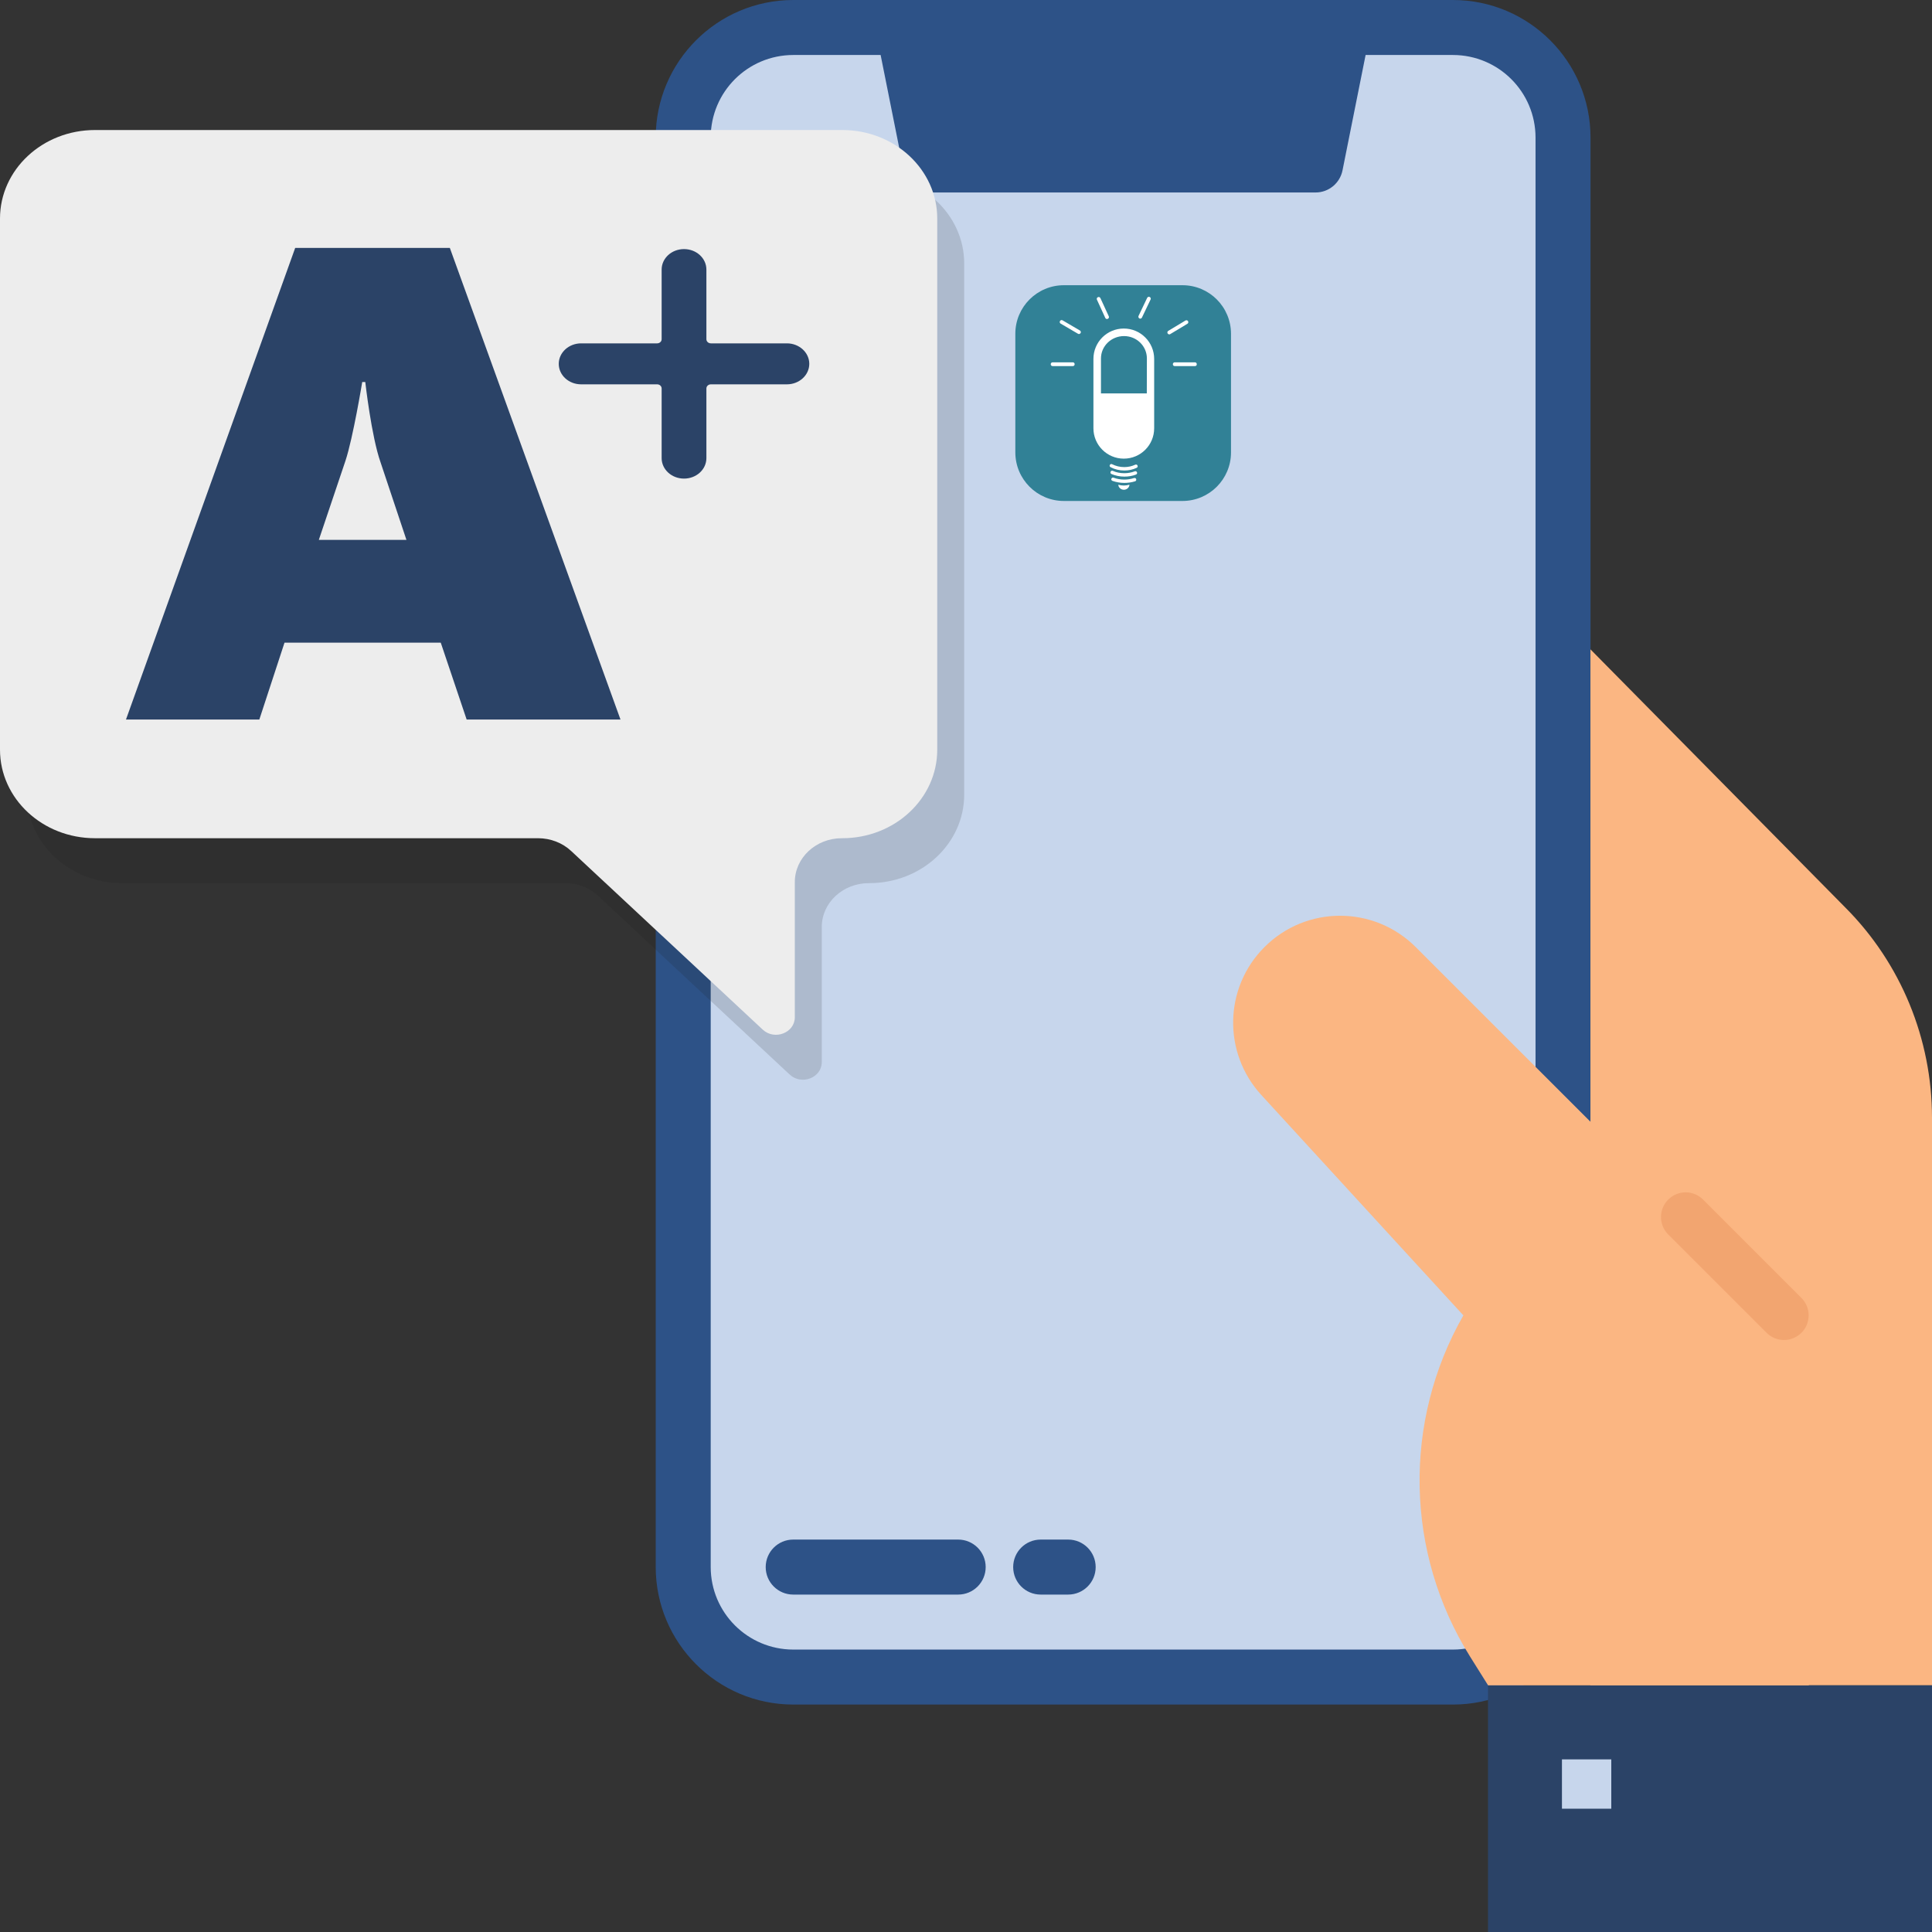
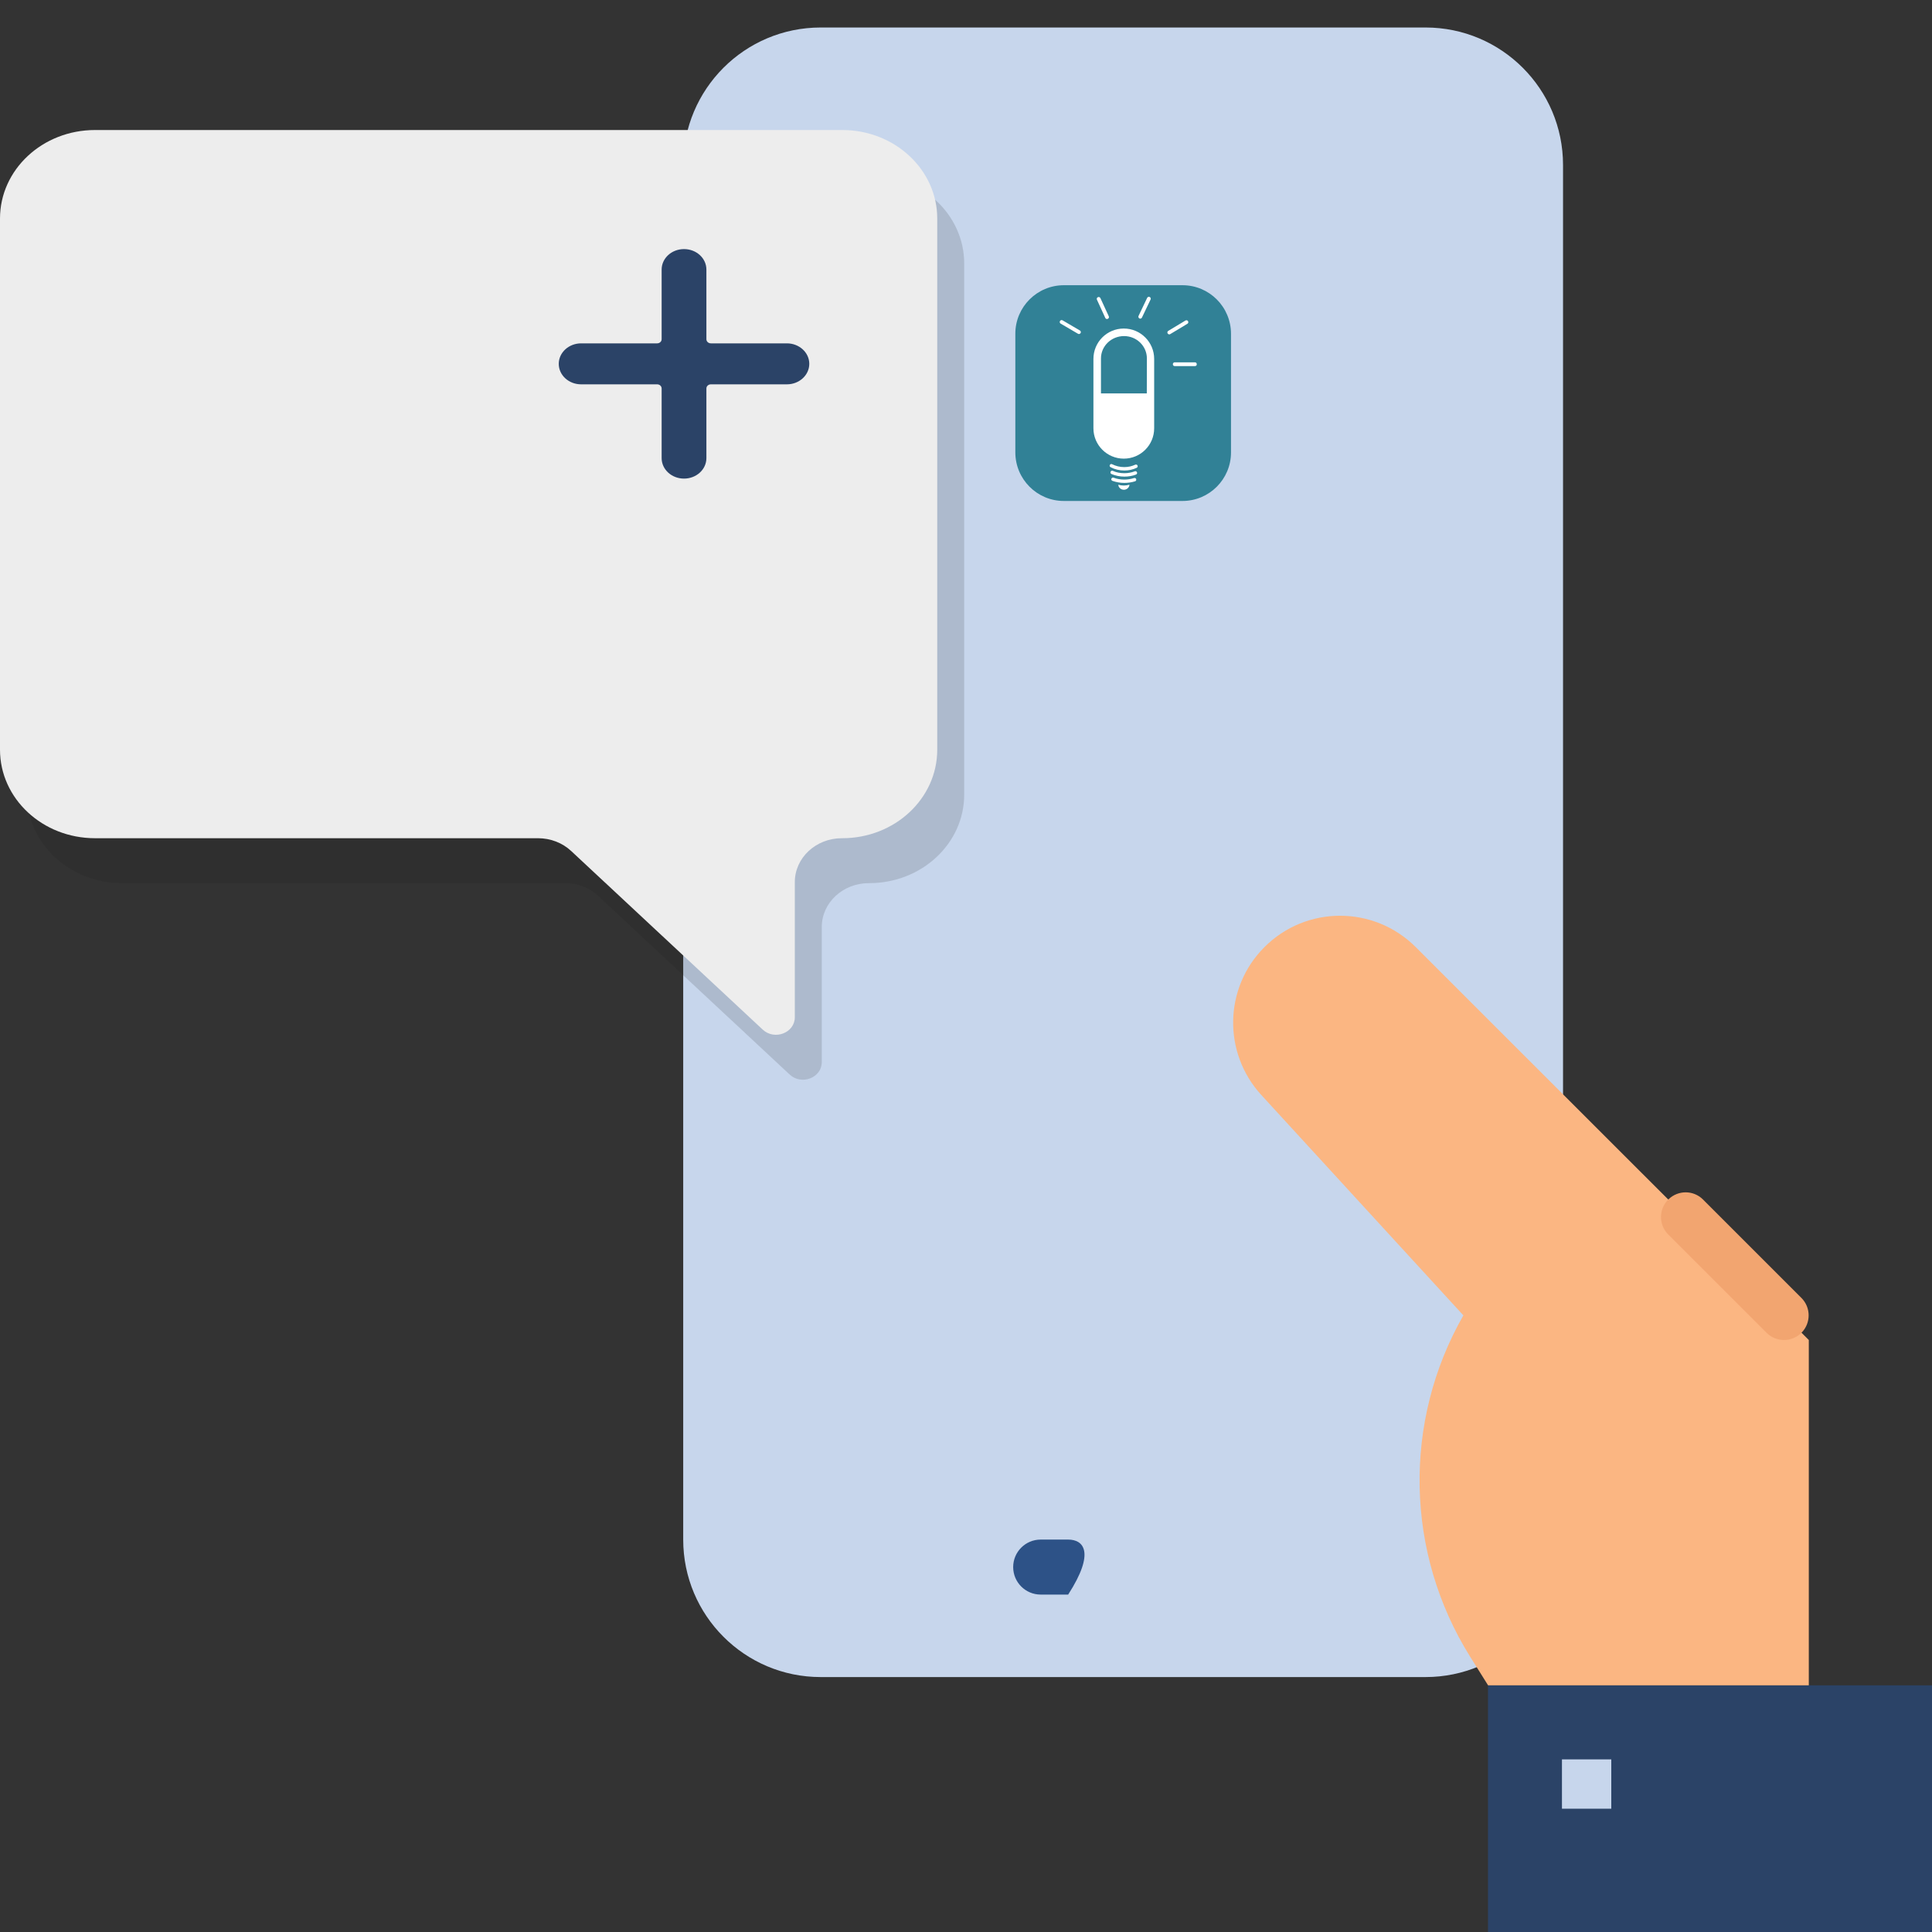
<svg xmlns="http://www.w3.org/2000/svg" xmlns:xlink="http://www.w3.org/1999/xlink" version="1.1" id="Layer_1" x="0px" y="0px" viewBox="0 0 215 215" style="enable-background:new 0 0 215 215;" xml:space="preserve">
  <rect x="0" y="0" width="215" height="215" fill="#333333" stroke="none" />
  <style type="text/css">
	.st0{fill:#FDE1B9;}
	.st1{clip-path:url(#SVGID_2_);fill:#C7D6EC;}
	.st2{clip-path:url(#SVGID_4_);fill:#2D5287;}
	.st3{clip-path:url(#SVGID_6_);fill:#2D5287;}
	.st4{clip-path:url(#SVGID_8_);fill:#2D5287;}
	.st5{clip-path:url(#SVGID_10_);fill:#318196;}
	.st6{clip-path:url(#SVGID_12_);fill:#FFFFFF;}
	.st7{clip-path:url(#SVGID_14_);fill:#FFFFFF;}
	.st8{clip-path:url(#SVGID_16_);fill:#FFFFFF;}
	.st9{clip-path:url(#SVGID_18_);fill:#FFFFFF;}
	.st10{clip-path:url(#SVGID_20_);fill:#FFFFFF;}
	.st11{clip-path:url(#SVGID_22_);fill:#FFFFFF;}
	.st12{clip-path:url(#SVGID_24_);fill:#FFFFFF;}
	.st13{clip-path:url(#SVGID_26_);fill:#FFFFFF;}
	.st14{clip-path:url(#SVGID_28_);fill:#FFFFFF;}
	.st15{clip-path:url(#SVGID_30_);fill:#FFFFFF;}
	.st16{clip-path:url(#SVGID_32_);fill:#FFFFFF;}
	.st17{fill:#FFEFD8;}
	.st18{fill:#9D6129;}
	.st19{fill:#AF7A47;}
	.st20{fill:#BD8858;}
	.st21{clip-path:url(#SVGID_34_);fill:#C7D6EC;}
	.st22{clip-path:url(#SVGID_36_);fill:#2D5287;}
	.st23{clip-path:url(#SVGID_38_);fill:#2D5287;}
	.st24{clip-path:url(#SVGID_40_);fill:#2D5287;}
	.st25{clip-path:url(#SVGID_42_);fill:#318196;}
	.st26{clip-path:url(#SVGID_44_);fill:#FFFFFF;}
	.st27{clip-path:url(#SVGID_46_);fill:#FFFFFF;}
	.st28{clip-path:url(#SVGID_48_);fill:#FFFFFF;}
	.st29{clip-path:url(#SVGID_50_);fill:#FFFFFF;}
	.st30{clip-path:url(#SVGID_52_);fill:#FFFFFF;}
	.st31{clip-path:url(#SVGID_54_);fill:#FFFFFF;}
	.st32{clip-path:url(#SVGID_56_);fill:#FFFFFF;}
	.st33{clip-path:url(#SVGID_58_);fill:#FFFFFF;}
	.st34{clip-path:url(#SVGID_60_);fill:#FFFFFF;}
	.st35{clip-path:url(#SVGID_62_);fill:#FFFFFF;}
	.st36{clip-path:url(#SVGID_64_);fill:#FFFFFF;}
	.st37{fill:#FBB682;}
	.st38{fill:#2B4367;}
	.st39{fill:#C7D6EC;}
	.st40{fill:#F2A570;}
	.st41{opacity:0.15;fill:#212121;}
	.st42{fill:#EDEDED;}
	.st43{clip-path:url(#SVGID_66_);fill:#C7D6EC;}
	.st44{clip-path:url(#SVGID_68_);fill:#2D5287;}
	.st45{clip-path:url(#SVGID_70_);fill:#2D5287;}
	.st46{clip-path:url(#SVGID_72_);fill:#2D5287;}
	.st47{clip-path:url(#SVGID_74_);fill:#318196;}
	.st48{clip-path:url(#SVGID_76_);fill:#FFFFFF;}
	.st49{clip-path:url(#SVGID_78_);fill:#FFFFFF;}
	.st50{clip-path:url(#SVGID_80_);fill:#FFFFFF;}
	.st51{clip-path:url(#SVGID_82_);fill:#FFFFFF;}
	.st52{clip-path:url(#SVGID_84_);fill:#FFFFFF;}
	.st53{clip-path:url(#SVGID_86_);fill:#FFFFFF;}
	.st54{clip-path:url(#SVGID_88_);fill:#FFFFFF;}
	.st55{clip-path:url(#SVGID_90_);fill:#FFFFFF;}
	.st56{clip-path:url(#SVGID_92_);fill:#FFFFFF;}
	.st57{clip-path:url(#SVGID_94_);fill:#FFFFFF;}
	.st58{clip-path:url(#SVGID_96_);fill:#FFFFFF;}
	.st59{opacity:0.25;fill:#212121;}
	.st60{fill:#2E4F80;}
</style>
  <g>
    <g>
      <g>
        <defs>
          <path id="SVGID_33_" d="M91.33,3.06l67.31,0c8.45,0,15.3,6.85,15.3,15.3l0,152.97c0,8.45-6.85,15.3-15.3,15.3l-67.31,0      c-8.45,0-15.3-6.85-15.3-15.3l0-152.97C76.03,9.91,82.88,3.06,91.33,3.06z" />
        </defs>
        <clipPath id="SVGID_2_">
          <use xlink:href="#SVGID_33_" style="overflow:visible;" />
        </clipPath>
        <rect x="60.74" y="-12.24" class="st1" width="128.49" height="214.16" />
      </g>
      <g>
        <defs>
-           <path id="SVGID_35_" d="M98,6.12l-9.73,0c-5.07,0.01-9.17,4.11-9.18,9.18l0,159.09c0.01,5.07,4.11,9.17,9.18,9.18l73.43,0      c5.07-0.01,9.17-4.11,9.18-9.18l0-159.09c-0.01-5.07-4.11-9.17-9.18-9.18l-9.73,0l-2.57,12.84c-0.29,1.43-1.54,2.46-3,2.46      l-42.83,0c-1.46,0-2.71-1.03-3-2.46L98,6.12z M161.7,0c8.44,0.01,15.29,6.85,15.3,15.3l0,159.09      c-0.01,8.44-6.85,15.29-15.3,15.3l-73.43,0c-8.44-0.01-15.29-6.85-15.3-15.3l0-159.09C72.98,6.85,79.83,0.01,88.27,0L161.7,0z" />
-         </defs>
+           </defs>
        <clipPath id="SVGID_4_">
          <use xlink:href="#SVGID_35_" style="overflow:visible;" />
        </clipPath>
        <rect x="57.68" y="-15.3" class="st2" width="134.61" height="220.28" />
      </g>
      <g>
        <defs>
-           <path id="SVGID_37_" d="M106.63,171.33H88.27c-1.69,0-3.06,1.37-3.06,3.06c0,1.69,1.37,3.06,3.06,3.06h18.36      c1.69,0,3.06-1.37,3.06-3.06C109.69,172.7,108.32,171.33,106.63,171.33z" />
-         </defs>
+           </defs>
        <clipPath id="SVGID_6_">
          <use xlink:href="#SVGID_37_" style="overflow:visible;" />
        </clipPath>
        <rect x="69.92" y="156.03" class="st3" width="55.07" height="36.71" />
      </g>
      <g>
        <defs>
-           <path id="SVGID_39_" d="M118.87,171.33h-3.06c-1.69,0-3.06,1.37-3.06,3.06c0,1.69,1.37,3.06,3.06,3.06h3.06      c1.69,0,3.06-1.37,3.06-3.06C121.93,172.7,120.56,171.33,118.87,171.33z" />
+           <path id="SVGID_39_" d="M118.87,171.33h-3.06c-1.69,0-3.06,1.37-3.06,3.06c0,1.69,1.37,3.06,3.06,3.06h3.06      C121.93,172.7,120.56,171.33,118.87,171.33z" />
        </defs>
        <clipPath id="SVGID_8_">
          <use xlink:href="#SVGID_39_" style="overflow:visible;" />
        </clipPath>
        <rect x="97.45" y="156.03" class="st4" width="39.77" height="36.71" />
      </g>
      <g>
        <g>
          <defs>
            <path id="SVGID_41_" d="M131.59,31.74h-13.2c-2.98,0-5.4,2.42-5.4,5.4v13.2c0,2.99,2.42,5.41,5.4,5.41h13.2       c2.98,0,5.4-2.42,5.4-5.4v-13.2C136.99,34.15,134.57,31.74,131.59,31.74z" />
          </defs>
          <clipPath id="SVGID_10_">
            <use xlink:href="#SVGID_41_" style="overflow:visible;" />
          </clipPath>
          <rect x="111.73" y="30.48" class="st5" width="26.5" height="26.51" />
        </g>
        <g>
          <defs>
            <path id="SVGID_43_" d="M127.62,43.78h-5.1v-3.89c0-1.38,1.15-2.49,2.57-2.49c1.41,0,2.54,1.12,2.54,2.49L127.62,43.78       L127.62,43.78z M128.44,39.94c0-1.86-1.51-3.38-3.38-3.38s-3.38,1.51-3.38,3.38v7.72c0,1.86,1.51,3.38,3.38,3.38       s3.38-1.51,3.38-3.38V39.94z" />
          </defs>
          <clipPath id="SVGID_12_">
            <use xlink:href="#SVGID_43_" style="overflow:visible;" />
          </clipPath>
          <rect x="120.43" y="35.31" class="st6" width="9.26" height="16.97" />
        </g>
        <g>
          <defs>
            <path id="SVGID_45_" d="M132.97,40.74h-2.24c-0.12,0-0.21-0.08-0.21-0.21c0-0.13,0.1-0.21,0.21-0.21h2.24       c0.12,0,0.21,0.08,0.21,0.21C133.19,40.67,133.09,40.74,132.97,40.74z" />
          </defs>
          <clipPath id="SVGID_14_">
            <use xlink:href="#SVGID_45_" style="overflow:visible;" />
          </clipPath>
          <rect x="129.28" y="39.08" class="st7" width="5.16" height="2.92" />
        </g>
        <g>
          <defs>
            <path id="SVGID_47_" d="M130.1,37.21c-0.06-0.01-0.12-0.04-0.16-0.1c-0.06-0.1-0.03-0.23,0.07-0.29l1.91-1.15       c0.1-0.06,0.23-0.03,0.29,0.07s0.03,0.23-0.07,0.29l-1.91,1.15C130.19,37.21,130.14,37.21,130.1,37.21z" />
          </defs>
          <clipPath id="SVGID_16_">
            <use xlink:href="#SVGID_47_" style="overflow:visible;" />
          </clipPath>
          <rect x="128.66" y="34.38" class="st8" width="4.84" height="4.08" />
        </g>
        <g>
          <defs>
            <path id="SVGID_49_" d="M119.38,40.74h-2.24c-0.12,0-0.21-0.08-0.21-0.21c0-0.13,0.1-0.21,0.21-0.21h2.24       c0.12,0,0.21,0.08,0.21,0.21C119.59,40.67,119.49,40.74,119.38,40.74z" />
          </defs>
          <clipPath id="SVGID_18_">
            <use xlink:href="#SVGID_49_" style="overflow:visible;" />
          </clipPath>
-           <rect x="115.68" y="39.08" class="st9" width="5.16" height="2.92" />
        </g>
        <g>
          <defs>
            <path id="SVGID_51_" d="M120.09,37.17c-0.04,0.01-0.09-0.01-0.13-0.03l-1.93-1.13c-0.1-0.06-0.13-0.19-0.07-0.29       c0.06-0.1,0.19-0.13,0.29-0.07l1.93,1.13c0.1,0.06,0.13,0.19,0.07,0.29C120.21,37.13,120.15,37.16,120.09,37.17z" />
          </defs>
          <clipPath id="SVGID_20_">
            <use xlink:href="#SVGID_51_" style="overflow:visible;" />
          </clipPath>
          <rect x="116.68" y="34.37" class="st10" width="4.85" height="4.06" />
        </g>
        <g>
          <defs>
            <path id="SVGID_53_" d="M123.2,35.5c-0.08,0.01-0.16-0.04-0.2-0.12l-0.93-2.03c-0.05-0.11,0-0.23,0.11-0.28       c0.11-0.05,0.23,0,0.28,0.11l0.93,2.02c0.05,0.11,0,0.23-0.11,0.28C123.25,35.49,123.23,35.5,123.2,35.5z" />
          </defs>
          <clipPath id="SVGID_22_">
            <use xlink:href="#SVGID_53_" style="overflow:visible;" />
          </clipPath>
          <rect x="120.8" y="31.8" class="st11" width="3.85" height="4.95" />
        </g>
        <g>
          <defs>
            <path id="SVGID_55_" d="M126.74,35.39c-0.06-0.06-0.07-0.15-0.04-0.23l0.96-2.01c0.05-0.11,0.18-0.15,0.28-0.1       c0.11,0.05,0.15,0.18,0.1,0.28l-0.96,2.01c-0.05,0.11-0.18,0.15-0.28,0.1C126.78,35.42,126.76,35.4,126.74,35.39z" />
          </defs>
          <clipPath id="SVGID_24_">
            <use xlink:href="#SVGID_55_" style="overflow:visible;" />
          </clipPath>
          <rect x="125.43" y="31.77" class="st12" width="3.88" height="4.93" />
        </g>
        <g>
          <defs>
            <path id="SVGID_57_" d="M125.12,53.74c-0.46,0-0.91-0.08-1.33-0.23c-0.1-0.04-0.15-0.15-0.11-0.24       c0.04-0.1,0.15-0.15,0.24-0.11c0.38,0.14,0.79,0.21,1.2,0.21c0.37,0,0.73-0.06,1.08-0.17c0.1-0.03,0.21,0.02,0.24,0.12       c0.03,0.1-0.02,0.21-0.12,0.24C125.94,53.68,125.53,53.74,125.12,53.74z" />
          </defs>
          <clipPath id="SVGID_26_">
            <use xlink:href="#SVGID_57_" style="overflow:visible;" />
          </clipPath>
          <rect x="122.42" y="51.89" class="st13" width="5.29" height="3.1" />
        </g>
        <g>
          <defs>
            <path id="SVGID_59_" d="M125.12,53.04c-0.5,0-0.98-0.1-1.43-0.29c-0.1-0.04-0.14-0.15-0.1-0.25c0.04-0.1,0.15-0.14,0.25-0.1       c0.4,0.18,0.83,0.26,1.28,0.26c0.4,0,0.79-0.07,1.16-0.21c0.1-0.04,0.21,0.01,0.25,0.11c0.04,0.1-0.01,0.21-0.11,0.25       C126.01,52.97,125.57,53.04,125.12,53.04z" />
          </defs>
          <clipPath id="SVGID_28_">
            <use xlink:href="#SVGID_59_" style="overflow:visible;" />
          </clipPath>
          <rect x="122.32" y="51.14" class="st14" width="5.47" height="3.16" />
        </g>
        <g>
          <defs>
            <path id="SVGID_61_" d="M125.12,52.36c-0.54,0-1.05-0.12-1.53-0.37c-0.1-0.05-0.13-0.16-0.08-0.25       c0.05-0.1,0.16-0.13,0.25-0.08c0.42,0.21,0.88,0.32,1.35,0.32c0.43,0,0.84-0.09,1.23-0.27c0.1-0.04,0.21,0,0.25,0.1       s0,0.21-0.1,0.25C126.08,52.26,125.61,52.36,125.12,52.36z" />
          </defs>
          <clipPath id="SVGID_30_">
            <use xlink:href="#SVGID_61_" style="overflow:visible;" />
          </clipPath>
          <rect x="122.24" y="50.38" class="st15" width="5.63" height="3.23" />
        </g>
        <g>
          <defs>
            <path id="SVGID_63_" d="M125.07,54.5c-0.31,0-0.57-0.21-0.62-0.51c0-0.01,0-0.03,0.01-0.03c0.01-0.01,0.02-0.01,0.04-0.01       c0.19,0.06,0.38,0.08,0.57,0.08c0.2,0,0.39-0.03,0.57-0.08c0.01-0.01,0.03,0,0.04,0.01c0.01,0.01,0.02,0.02,0.01,0.03       C125.63,54.29,125.38,54.5,125.07,54.5z" />
          </defs>
          <clipPath id="SVGID_32_">
            <use xlink:href="#SVGID_63_" style="overflow:visible;" />
          </clipPath>
          <rect x="123.2" y="52.7" class="st16" width="3.73" height="3.05" />
        </g>
      </g>
    </g>
    <g>
-       <path class="st37" d="M205.39,101.03l-28.4-28.77v115.29H215v-63.16C215,115.62,211.54,107.21,205.39,101.03z" />
      <path class="st38" d="M165.59,187.55H215V215h-49.41V187.55z" />
      <path class="st37" d="M157.53,105.38c-4.66-4.64-12.19-4.63-16.83,0.03c-4.49,4.5-4.64,11.73-0.35,16.43l22.5,24.54    c-6.76,11.83-6.47,26.43,0.75,37.98l2,3.19h35.69v-38.43L157.53,105.38z" />
      <path class="st39" d="M173.82,195.79h5.49v5.49h-5.49V195.79z" />
      <path class="st40" d="M198.53,149.12c-0.73,0-1.43-0.29-1.94-0.8l-10.98-10.98c-1.05-1.09-1.02-2.83,0.07-3.88    c1.07-1.03,2.75-1.03,3.81,0l10.98,10.98c1.07,1.07,1.07,2.81,0,3.88C199.95,148.83,199.26,149.12,198.53,149.12z" />
    </g>
    <g>
      <path class="st41" d="M96.74,19.47H13.57C7.73,19.47,3,23.88,3,29.32v59.11c0,5.44,4.73,9.85,10.57,9.85h49.3    c1.39,0,2.72,0.51,3.7,1.43l21.31,19.87c1.32,1.23,3.57,0.36,3.57-1.38v-15.04c0-2.69,2.34-4.88,5.23-4.88h0.05    c5.84,0,10.57-4.41,10.57-9.85V29.32C107.3,23.88,102.57,19.47,96.74,19.47L96.74,19.47z" />
      <path class="st42" d="M93.74,14.47H10.57C4.73,14.47,0,18.88,0,24.32v59.11c0,5.44,4.73,9.85,10.57,9.85h49.3    c1.39,0,2.72,0.51,3.7,1.43l21.31,19.87c1.32,1.23,3.57,0.36,3.57-1.38V98.16c0-2.69,2.34-4.88,5.23-4.88h0.05    c5.84,0,10.57-4.41,10.57-9.85V24.32C104.3,18.88,99.57,14.47,93.74,14.47L93.74,14.47z" />
      <g>
        <g>
-           <path class="st38" d="M32.85,27.59h17.21l18.99,52.48H51.93l-2.88-8.55H31.66l-2.8,8.55H14.02L32.85,27.59z M35.48,60.08h9.75      l-2.88-8.63c-1.02-2.88-1.7-8.94-1.7-8.94h-0.34c0,0-1.02,6.22-1.87,8.78L35.48,60.08z" />
-         </g>
+           </g>
        <path class="st38" d="M87.57,38.21h-8.46c-0.27,0-0.5-0.2-0.5-0.46v-7.75c0-1.26-1.11-2.28-2.49-2.28s-2.49,1.02-2.49,2.28v7.75     c0,0.25-0.22,0.46-0.5,0.46h-8.46c-1.37,0-2.49,1.02-2.49,2.28s1.11,2.28,2.49,2.28h8.46c0.27,0,0.5,0.2,0.5,0.46v7.75     c0,1.26,1.11,2.28,2.49,2.28s2.49-1.02,2.49-2.28v-7.75c0-0.25,0.22-0.46,0.5-0.46h8.46c1.37,0,2.49-1.02,2.49-2.28     S88.94,38.21,87.57,38.21z" />
      </g>
    </g>
  </g>
</svg>